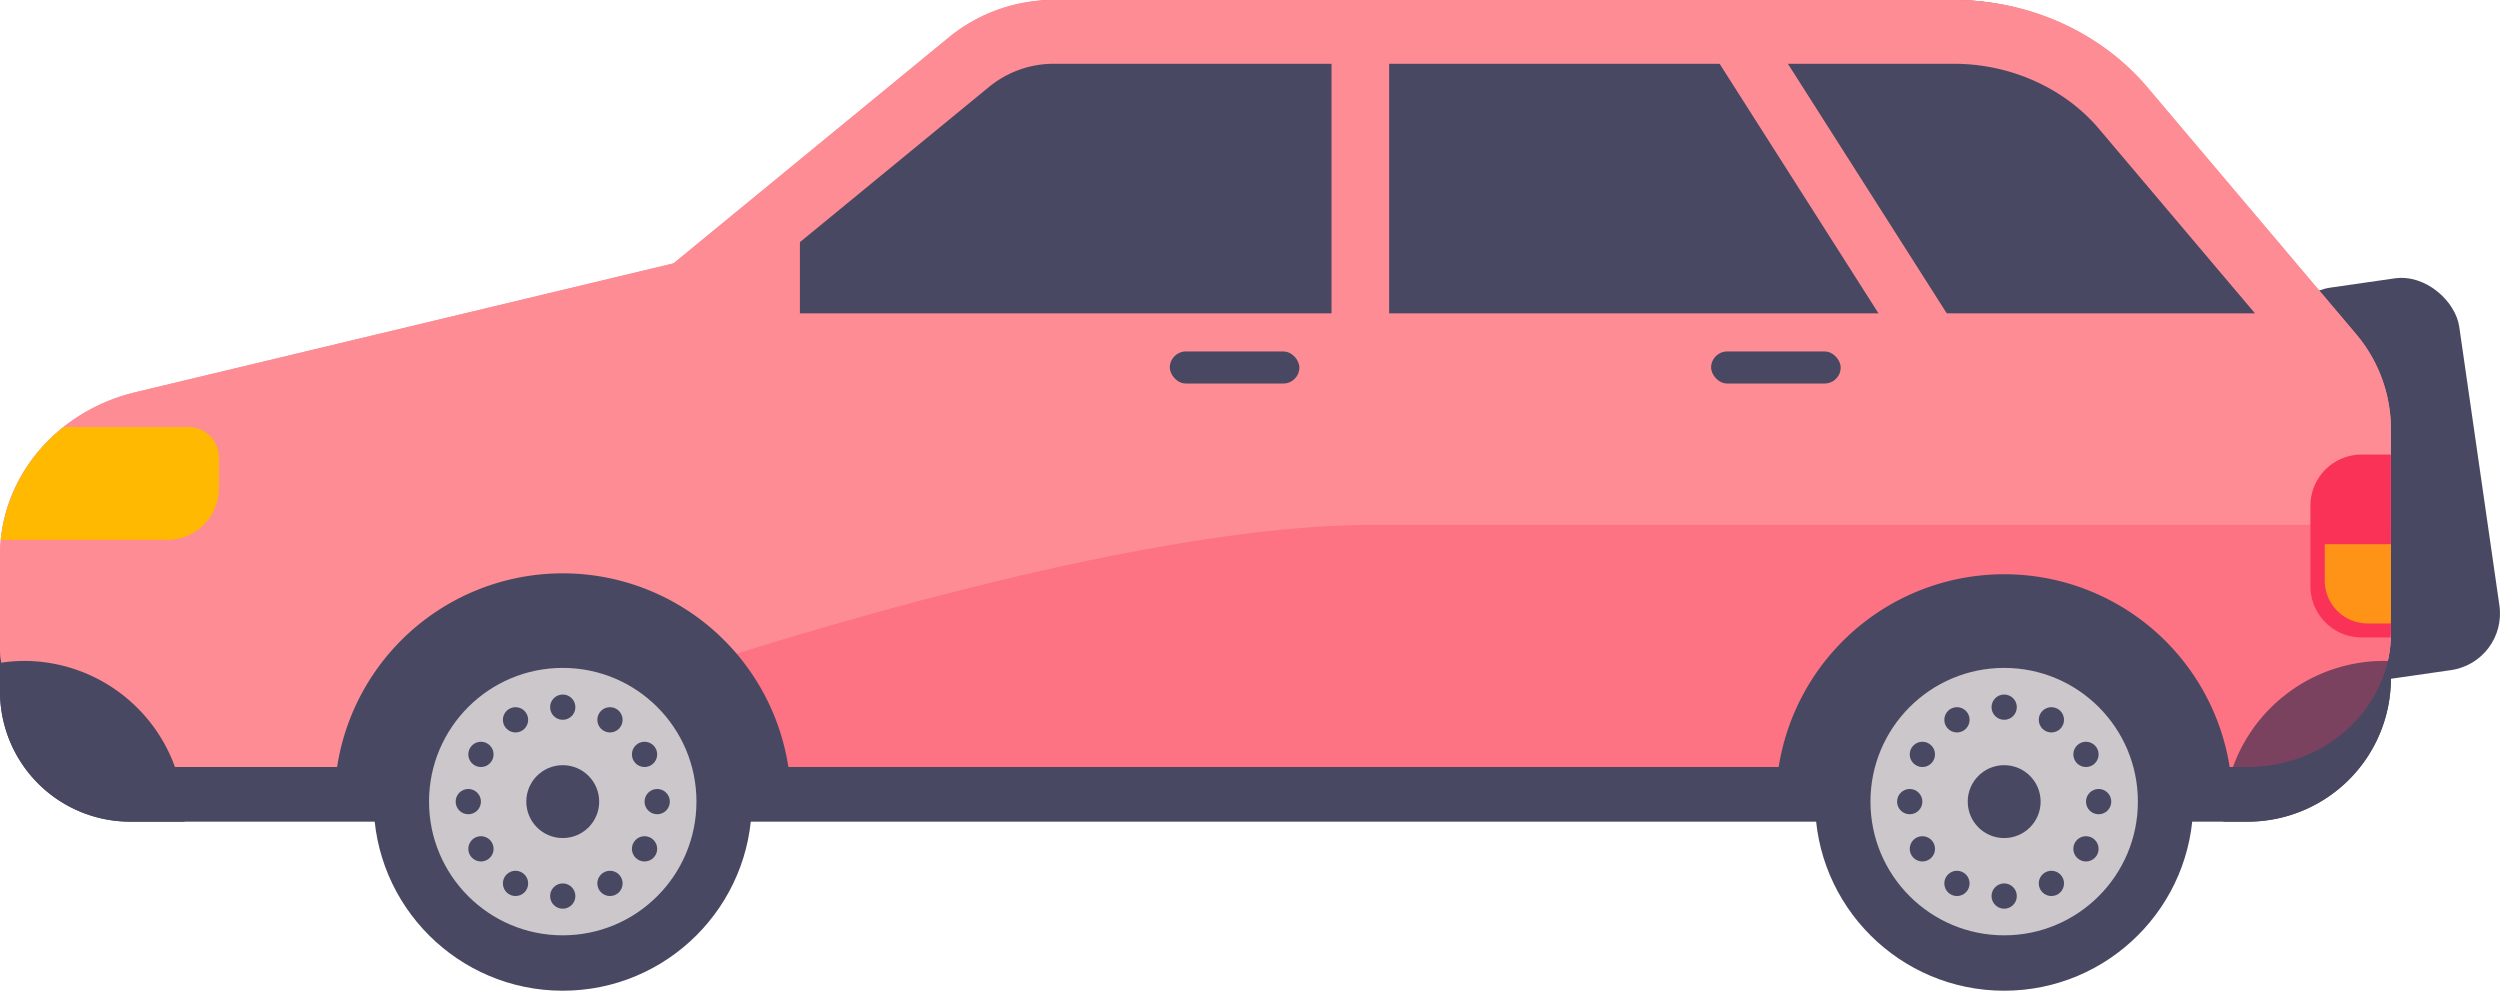
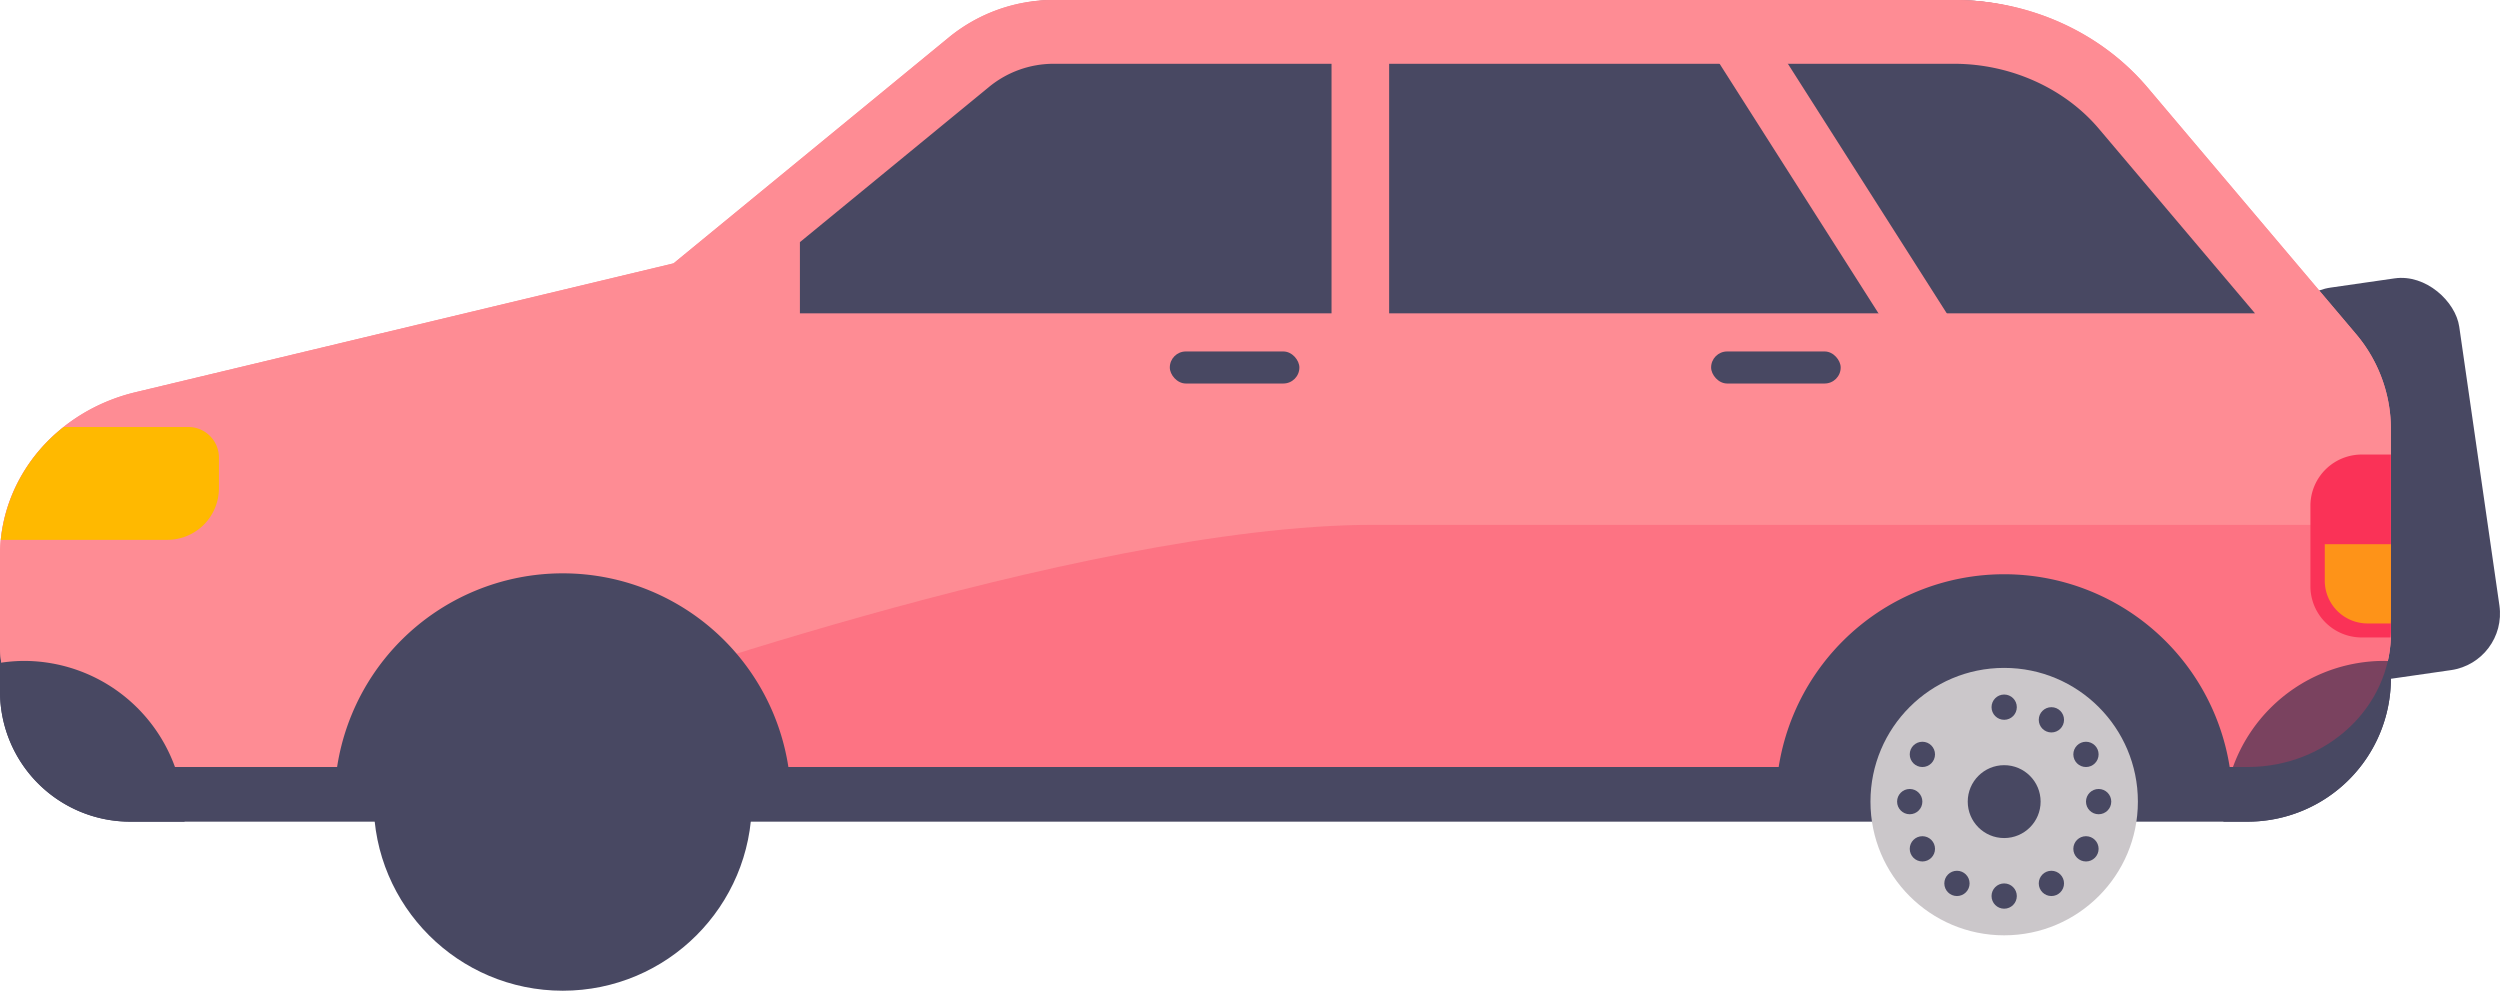
<svg xmlns="http://www.w3.org/2000/svg" viewBox="0 0 683.538 270.876" width="100%" style="vertical-align: middle; max-width: 100%; width: 100%;">
  <g>
    <g>
      <rect x="629.284" y="76.813" width="48.852" height="108.214" rx="15.615" transform="translate(1319.41 167.266) rotate(171.8)" fill="rgb(72,72,98)">
     </rect>
      <path d="M653.71,125.528v59.938a39.187,39.187,0,0,1-39.186,39.187H35.607A35.607,35.607,0,0,1,0,189.046V162.629a49.3,49.3,0,0,1,37.051-47.756L184.157,77.134l74.937-65.878A45.208,45.208,0,0,1,288.945,0H534.262A67.423,67.423,0,0,1,587.18,25.644l56.857,72.019A44.971,44.971,0,0,1,653.71,125.528Z" fill="rgb(72,72,98)">
     </path>
      <path d="M653.71,117.182v55.953c0,20.2-17.544,36.582-39.186,36.582H35.607C15.942,209.717,0,194.835,0,176.477v-24.66c0-21.014,15.247-39.359,37.051-44.581l147.106-35.23,75.235-61.744A45.216,45.216,0,0,1,288.074,0H534.262C554.9,0,574.394,8.821,587.18,23.939l56.857,67.23A40.251,40.251,0,0,1,653.71,117.182Z" fill="rgb(254,140,148)">
     </path>
      <path d="M653.71,117.182v55.953c0,20.2-17.544,36.582-39.186,36.582H35.607C15.942,209.717,0,194.835,0,176.477v-24.66c0-21.014,15.247-39.359,37.051-44.581l147.106-35.23,75.235-61.744A45.216,45.216,0,0,1,288.074,0H534.262C554.9,0,574.394,8.821,587.18,23.939l56.857,67.23A40.251,40.251,0,0,1,653.71,117.182Z" fill="rgb(254,140,148)">
     </path>
      <path d="M645.939,124.28h7.771v48.369c0,.555-.062,1.095-.085,1.644h-7.686A14.036,14.036,0,0,1,631.7,160.476V138.1A14.036,14.036,0,0,1,645.939,124.28Z" fill="rgb(250,50,87)">
     </path>
      <path d="M653.71,148.79v20.279c0,.47-.051.927-.07,1.392h-6.313a11.7,11.7,0,0,1-11.7-11.7V148.79Z" fill="rgb(255, 185, 0)">
     </path>
      <path d="M651.863,180.7c.623,0,1.23.068,1.847.094v4.67a39.187,39.187,0,0,1-39.186,39.187h-6.612A43.951,43.951,0,0,1,651.863,180.7Z" fill="rgb(72,72,98)">
     </path>
      <path d="M0,189.046v-7.809a44.057,44.057,0,0,1,6.509-.535,43.951,43.951,0,0,1,43.949,43.951H35.606A35.607,35.607,0,0,1,0,189.046Z" fill="rgb(72,72,98)">
     </path>
      <path d="M218.706,66.208l51.748-42.469a27.843,27.843,0,0,1,17.62-6.3H534.262c15.4,0,30.2,6.64,39.605,17.762l42.682,50.471H218.706Z" fill="rgb(72,72,98)">
     </path>
      <rect x="501.308" y="-2.955" width="15.748" height="134.02" transform="translate(973.105 -155.364) rotate(147.517)" fill="rgb(254,140,148)">
     </rect>
      <rect x="364.063" y="6.978" width="15.748" height="134.02" transform="translate(743.874 147.976) rotate(-180)" fill="rgb(254,140,148)">
     </rect>
      <path d="M59.86,125.119v8.359A14.122,14.122,0,0,1,45.738,147.6H.22a45.111,45.111,0,0,1,17.214-30.854H51.486A8.375,8.375,0,0,1,59.86,125.119Z" fill="rgb(255, 185, 0)">
     </path>
      <g style="opacity:0.28">
        <path d="M157.319,193.349S294.876,143.5,375.385,143.5H653.71v29.634c0,20.2-17.545,36.581-39.186,36.581H158.261Z" fill="rgb(250,50,87)">
      </path>
      </g>
      <path d="M610.387,219.173a62.415,62.415,0,0,0-124.829,0" fill="rgb(72,72,98)">
     </path>
-       <circle cx="547.972" cy="219.173" r="51.703" fill="rgb(72,72,98)">
-      </circle>
      <circle cx="547.972" cy="219.173" r="36.559" fill="rgb(203, 199, 202)">
     </circle>
      <circle cx="547.972" cy="219.173" r="9.963" fill="rgb(72,72,98)">
     </circle>
      <circle cx="547.972" cy="193.349" r="3.455" fill="rgb(72,72,98)">
     </circle>
      <circle cx="547.972" cy="244.997" r="3.455" fill="rgb(72,72,98)">
     </circle>
      <circle cx="560.884" cy="196.809" r="3.455" fill="rgb(72,72,98)">
     </circle>
      <circle cx="535.061" cy="241.537" r="3.455" fill="rgb(72,72,98)">
     </circle>
      <circle cx="570.336" cy="206.261" r="3.455" fill="rgb(72,72,98)">
     </circle>
      <circle cx="525.608" cy="232.085" r="3.455" fill="rgb(72,72,98)">
     </circle>
      <circle cx="573.796" cy="219.173" r="3.455" fill="rgb(72,72,98)">
     </circle>
      <circle cx="522.149" cy="219.173" r="3.455" fill="rgb(72,72,98)">
     </circle>
      <circle cx="570.336" cy="232.085" r="3.455" fill="rgb(72,72,98)">
     </circle>
      <circle cx="525.608" cy="206.261" r="3.455" fill="rgb(72,72,98)">
     </circle>
      <circle cx="560.884" cy="241.537" r="3.455" fill="rgb(72,72,98)">
     </circle>
-       <circle cx="535.061" cy="196.809" r="3.455" fill="rgb(72,72,98)">
-      </circle>
      <path d="M216.277,219.173a62.414,62.414,0,0,0-124.828,0" fill="rgb(72,72,98)">
     </path>
      <circle cx="153.863" cy="219.173" r="51.703" fill="rgb(72,72,98)">
-      </circle>
-       <circle cx="153.863" cy="219.173" r="36.559" fill="rgb(203, 199, 202)">
     </circle>
      <circle cx="153.863" cy="219.173" r="9.963" fill="rgb(72,72,98)">
     </circle>
      <circle cx="153.863" cy="193.349" r="3.455" fill="rgb(72,72,98)">
     </circle>
      <circle cx="153.863" cy="244.997" r="3.455" fill="rgb(72,72,98)">
     </circle>
      <circle cx="166.775" cy="196.809" r="3.455" fill="rgb(72,72,98)">
     </circle>
      <circle cx="140.951" cy="241.537" r="3.455" fill="rgb(72,72,98)">
     </circle>
      <circle cx="176.227" cy="206.261" r="3.455" fill="rgb(72,72,98)">
     </circle>
      <circle cx="131.499" cy="232.085" r="3.455" fill="rgb(72,72,98)">
     </circle>
      <circle cx="179.687" cy="219.173" r="3.455" fill="rgb(72,72,98)">
     </circle>
      <circle cx="128.04" cy="219.173" r="3.455" fill="rgb(72,72,98)">
     </circle>
      <circle cx="176.227" cy="232.085" r="3.455" fill="rgb(72,72,98)">
     </circle>
      <circle cx="131.499" cy="206.261" r="3.455" fill="rgb(72,72,98)">
     </circle>
      <circle cx="166.775" cy="241.537" r="3.455" fill="rgb(72,72,98)">
     </circle>
      <circle cx="140.951" cy="196.809" r="3.455" fill="rgb(72,72,98)">
     </circle>
      <rect x="467.845" y="96.096" width="35.427" height="8.762" rx="4.381" transform="translate(971.117 200.954) rotate(-180)" fill="rgb(72,72,98)">
     </rect>
      <rect x="319.844" y="96.096" width="35.427" height="8.762" rx="4.381" transform="translate(675.115 200.954) rotate(-180)" fill="rgb(72,72,98)">
     </rect>
    </g>
  </g>
</svg>